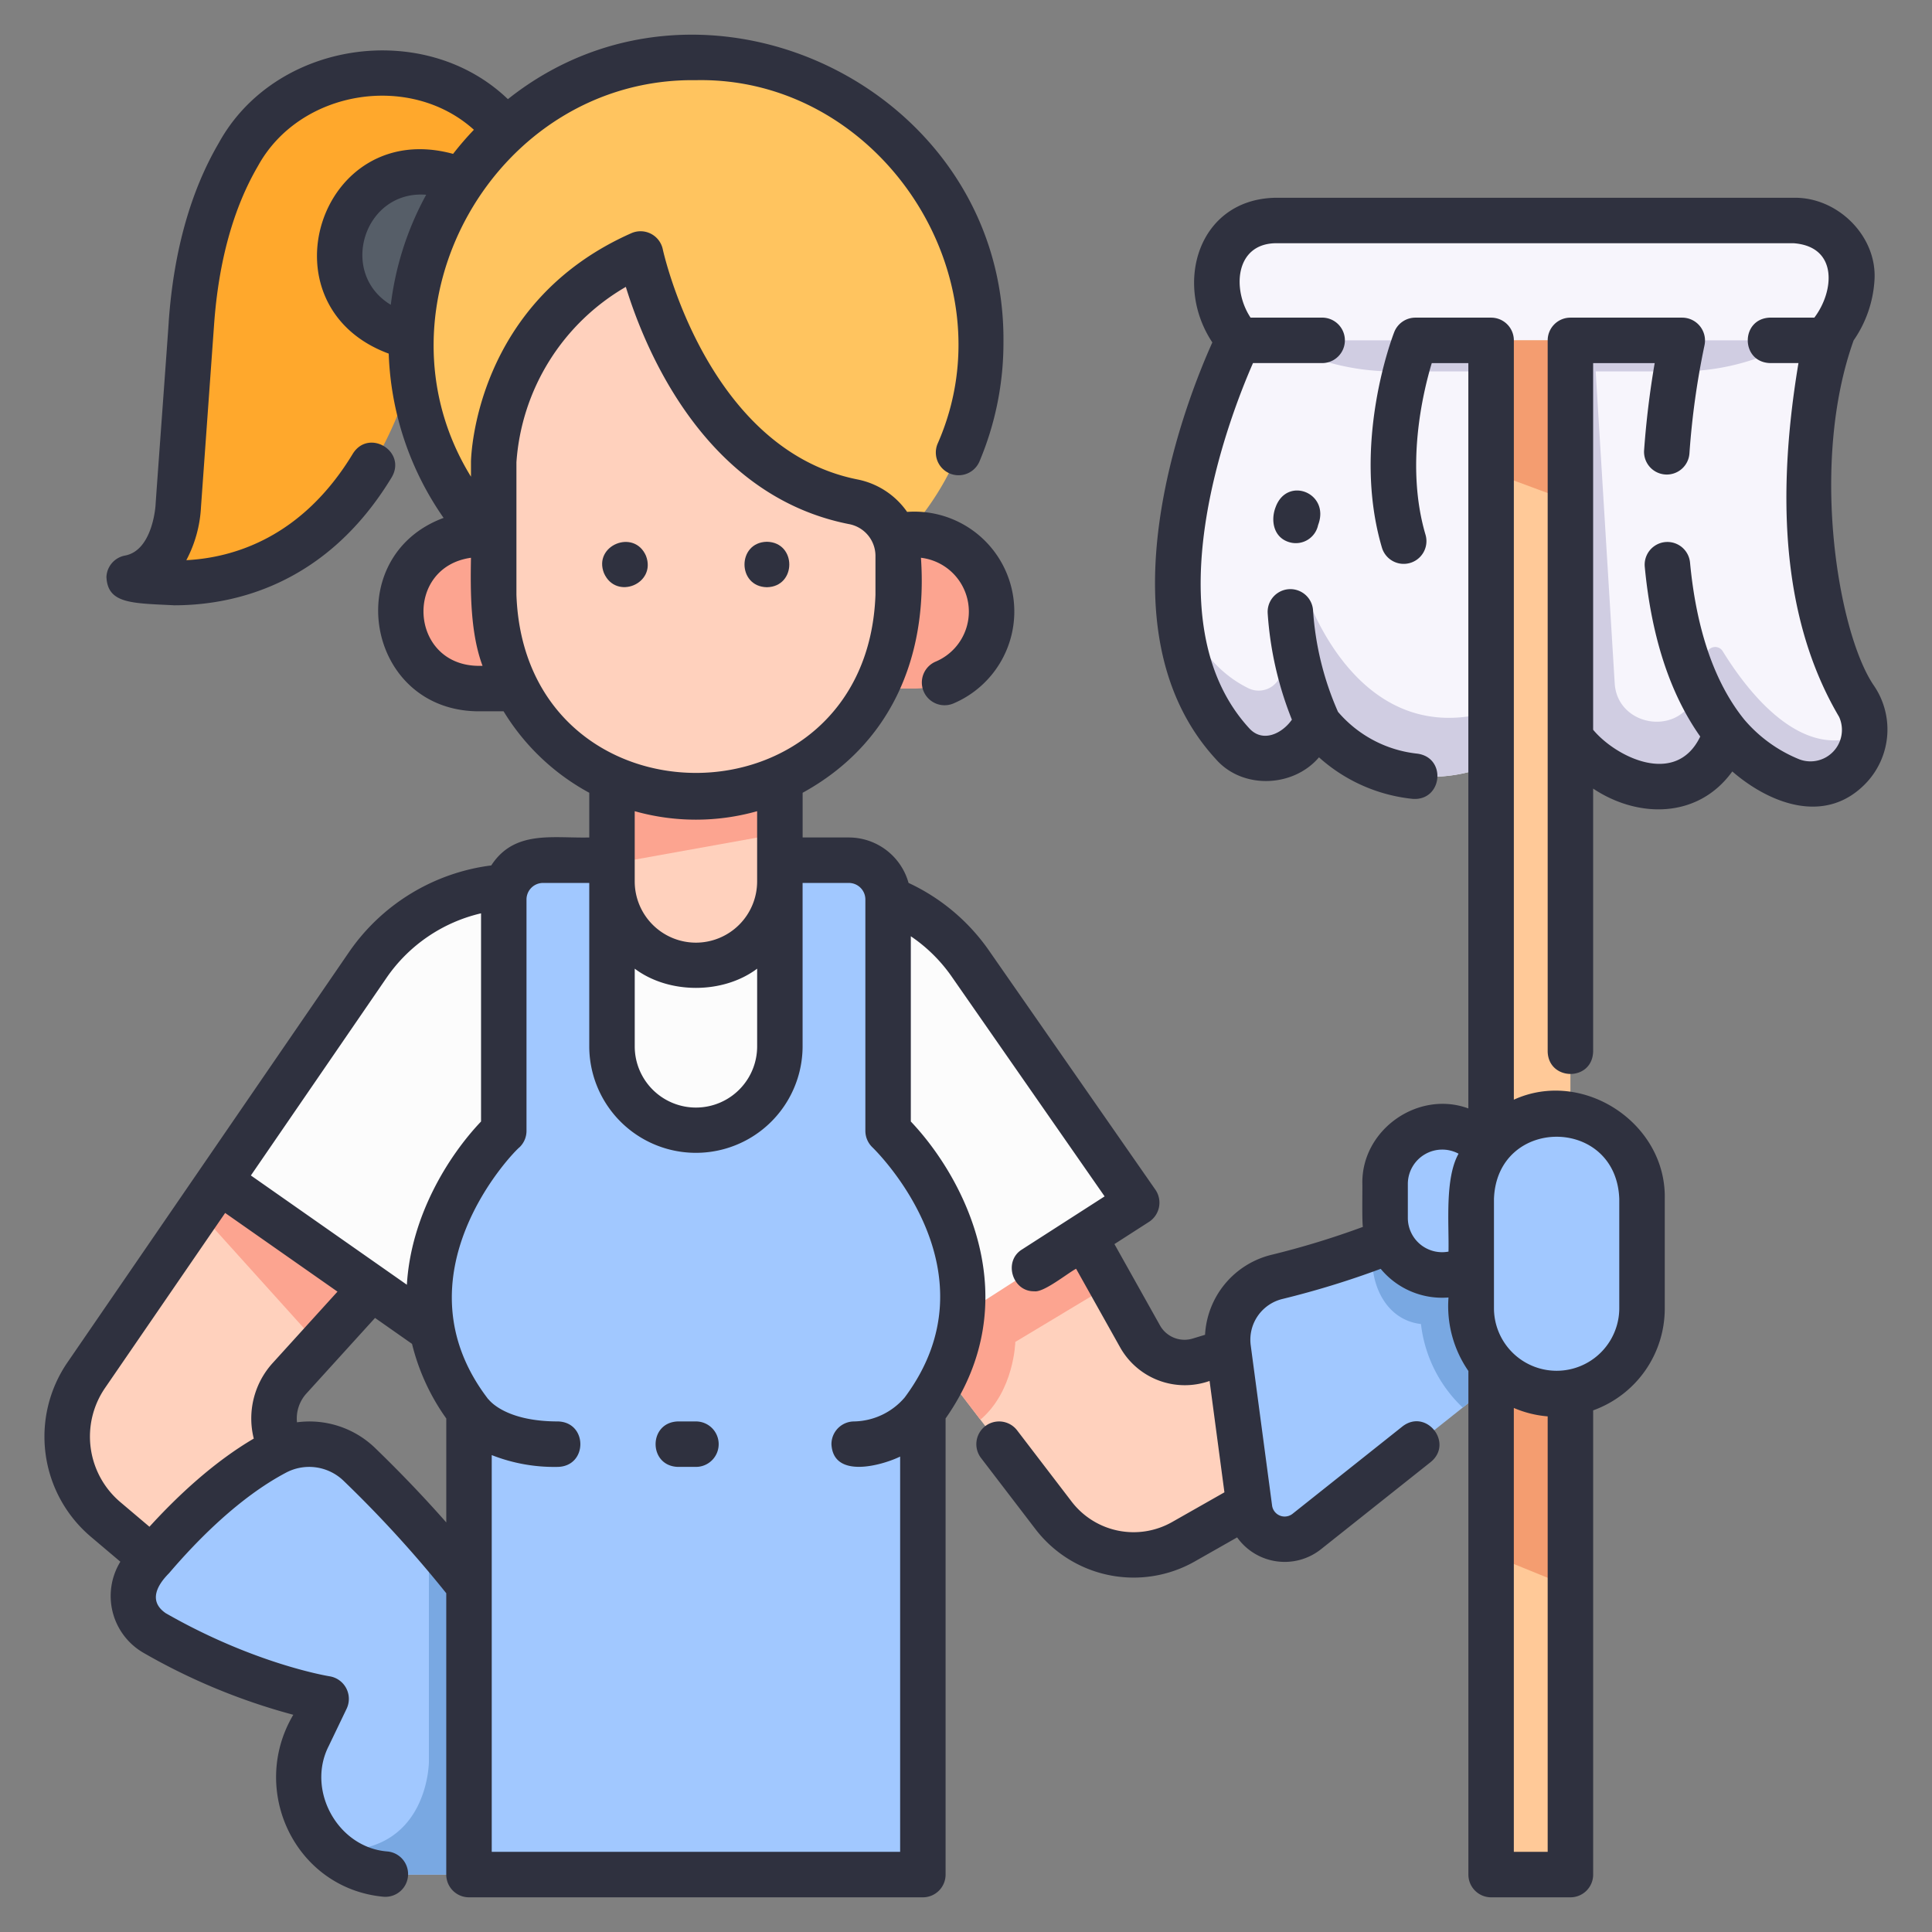
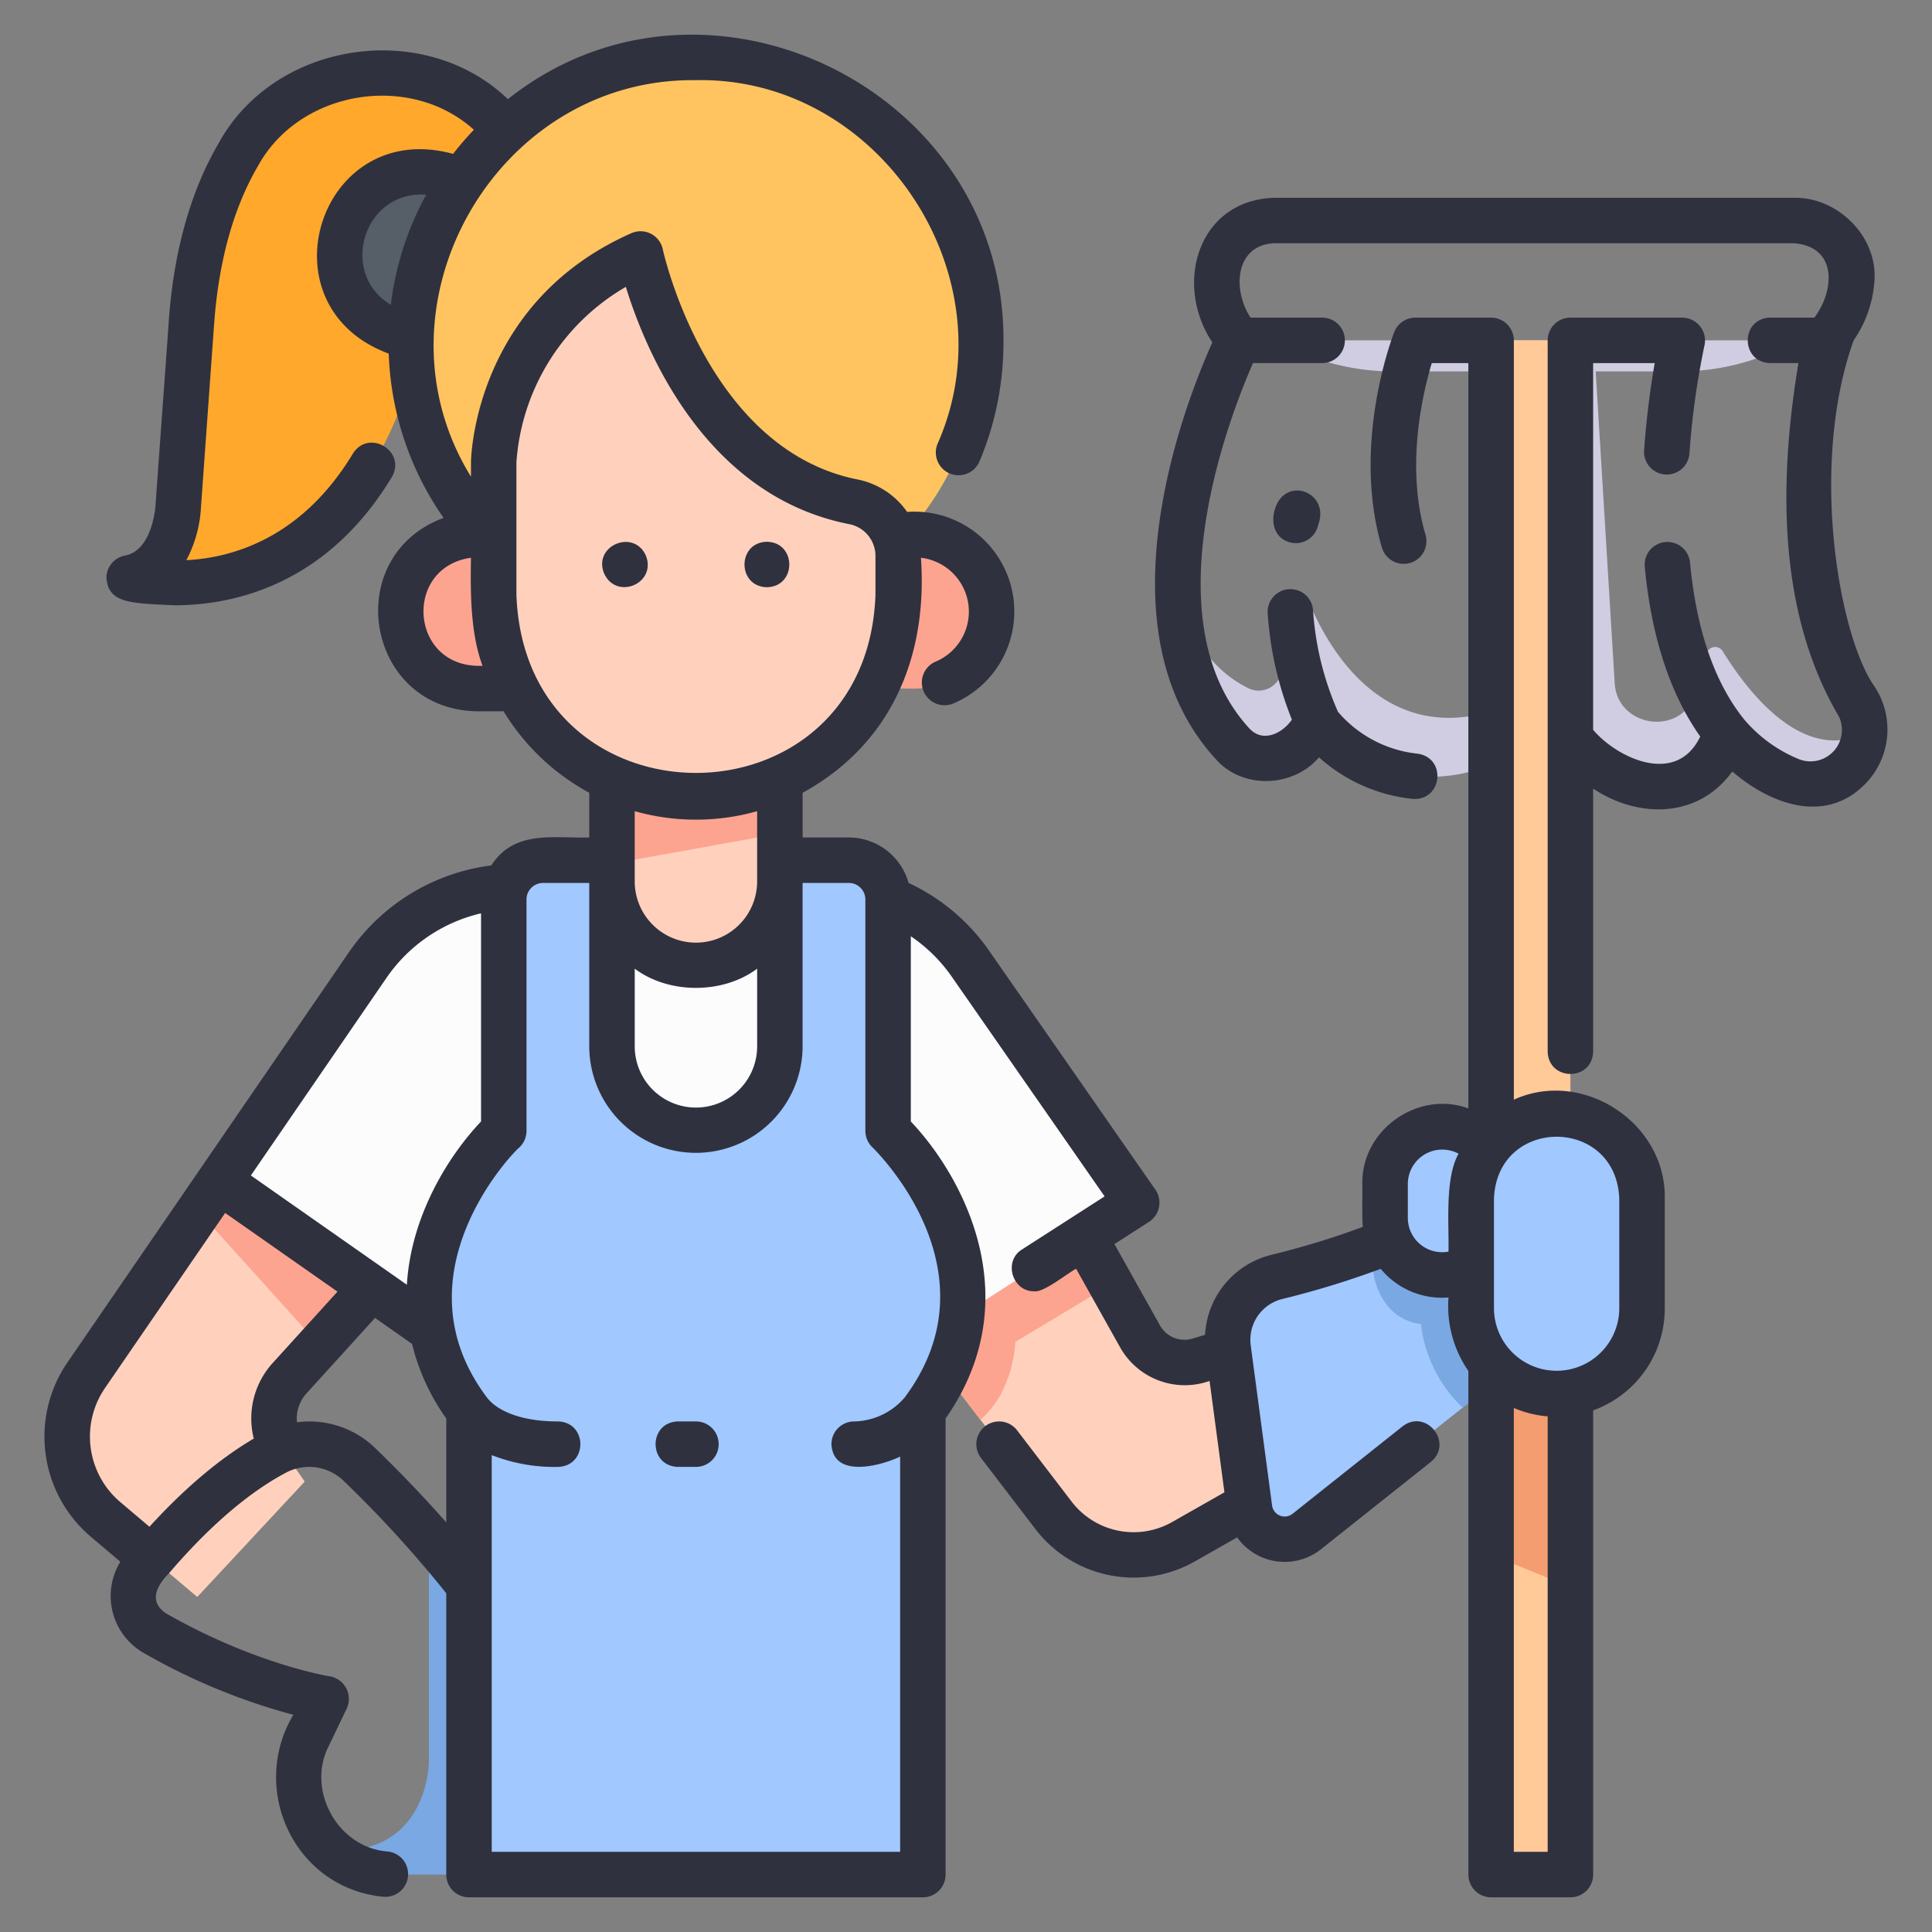
<svg xmlns="http://www.w3.org/2000/svg" id="filled_outline" data-name="filled outline" viewBox="0 0 340 340">
  <rect x="0" y="0" width="340" height="340" fill="#808080" stroke="none" />
-   <path d="M214.18,47.984A16.985,16.985,0,0,0,217.939,59.9s-23.273,46.877-.99,71.031a8.173,8.173,0,0,0,11.765.109,42.934,42.934,0,0,0,3.285-3.7c9.191,11.905,28.36,12.577,38.7,1.31l3.24-3.393s2.489,9,14.289,12.734c7.121,2.13,13.185-2.151,15.635-8.828a28.983,28.983,0,0,0,11.408,8.226,9.536,9.536,0,0,0,12-12.936c-8.261-13.953-11.645-33.759-6.43-61.839a13.989,13.989,0,0,1,2.058-4.945c5.238-7.243,3.788-18.155-7.227-18.857H224.344A10.157,10.157,0,0,0,214.18,47.984Z" style="fill:#f7f5fc" />
  <path d="M303.169,114.6a1.56,1.56,0,0,0-2.868.577,28.362,28.362,0,0,1-2.181,7.658c-3.13,6.8-13.576,4.857-13.963-2.654l-3.343-54.821h14.829a41.2,41.2,0,0,0,14.487-2.649c1.343-.5,1.032-2.813-.379-2.813H230.5c-1.345,0-1.627,2.209-.341,2.666a42,42,0,0,0,14.924,2.8h26.328L270.4,105.51c-.159-.417-.24-.655-.24-.655.338,1.592-.011,9.875-.037,11.65a13.521,13.521,0,0,1-10.244,9.321c-17.269,3.461-26.047-11.846-29.178-19.09a1.528,1.528,0,0,0-2.845.12,52.46,52.46,0,0,0-2.269,11.024,4.109,4.109,0,0,1-5.951,3.209c-7.306-3.624-10.713-10.69-12.306-16.417-.529,12.322,10.844,41.62,24.668,22.662,9.191,11.905,28.358,12.578,38.7,1.311l3.242-3.394s2.489,9,14.29,12.734c7.12,2.13,13.184-2.151,15.634-8.829a28.98,28.98,0,0,0,11.408,8.227,9.584,9.584,0,0,0,12.9-8.386C317.226,134.413,307.5,121.641,303.169,114.6Z" style="fill:#d0cde2" />
  <rect x="262.41" y="59.897" width="13.957" height="269.996" style="fill:#ffc998" />
  <path d="M188.935,214.293l11.724,20.933a8.917,8.917,0,0,0,10.375,4.173l15.526-4.726v26.259L208.217,271.35a17.68,17.68,0,0,1-22.77-4.63l-30.218-39.494Z" style="fill:#ffd1bd" />
  <path d="M42.681,201.936,15.206,241.971a19.158,19.158,0,0,0,3.425,25.468l16.082,13.6,18.912-20.3L50.1,255.658a10.572,10.572,0,0,1,.865-13.122l19.482-21.458Z" style="fill:#ffd1bd" />
  <polygon points="42.681 201.936 34.958 213.189 56.209 236.763 70.449 221.078 42.681 201.936" style="fill:#fca490" />
  <polygon points="262.409 273.609 276.366 279.295 276.366 215.881 269.388 214.719 262.409 218.258 262.409 273.609" style="fill:#f49d70" />
  <path d="M188.935,214.293l-33.706,12.933,17.3,22.613c5.95-5.028,6.15-13.683,6.15-13.683l16.833-10.117Z" style="fill:#fca490" />
-   <path d="M25.181,276.076c5.147-6.267,13.646-15.341,23.231-20.424a12.713,12.713,0,0,1,14.809,2.038,198.059,198.059,0,0,1,23.661,27.15v45.052H69.544c-12.242.251-20.825-13.422-15.311-24.337l3.172-6.605s-13.662-2.106-30.226-11.591A7.507,7.507,0,0,1,25.181,276.076Z" style="fill:#a1c8ff" />
  <path d="M170.893,169.753c-12.351-17.67-30.048-13.195-48.418-13.733H90.846a31.631,31.631,0,0,0-26.08,13.733L38.61,207.867l43.927,30.771h75.53l41.985-26.977Z" style="fill:#fcfcfc" />
  <path d="M86.882,329.892V284.84a169.553,169.553,0,0,0-11.4-14.334v39.487s-.013,16.653-17.173,15.634a16.94,16.94,0,0,0,11.233,4.265Z" style="fill:#79a8e2" />
  <path d="M122.475,169.892A14.771,14.771,0,0,1,107.7,155.121V127.778h29.542v27.343A14.771,14.771,0,0,1,122.475,169.892Z" style="fill:#ffd1bd" />
  <path d="M156.293,199.015V158.29a6.907,6.907,0,0,0-6.907-6.907h-12.14v32.861a14.771,14.771,0,0,1-29.542,0V151.383H95.563a6.906,6.906,0,0,0-6.906,6.907v40.725s-25,24.027-6.12,49.318v81.559h79.875V248.333C181.292,223.042,156.293,199.015,156.293,199.015Z" style="fill:#a1c8ff" />
  <path d="M216.148,237.327l3.753,28.144a6.235,6.235,0,0,0,10.06,4.057l41.5-32.983-3.318-28.873s-21.261,11.756-43.37,17.027A11.417,11.417,0,0,0,216.148,237.327Z" style="fill:#a1c8ff" />
  <path d="M241.611,219.523c-.786,6.177,2.145,12.752,8.457,13.487a23.968,23.968,0,0,0,7.349,14.7l14.048-11.163-3.318-28.873S259.256,212.9,241.611,219.523Z" style="fill:#79a8e2" />
  <polygon points="107.704 151.997 137.246 146.682 137.246 127.778 107.704 127.778 107.704 151.997" style="fill:#fca490" />
  <path d="M94.625,94.088H83.993a13.544,13.544,0,1,0,0,27.088H94.625Z" style="fill:#fca490" />
  <path d="M150.324,94.088h10.632a13.544,13.544,0,1,1,0,27.088H150.324Z" style="fill:#fca490" />
  <path d="M92.083,27.2c-10.937-19.19-39.04-19.171-50.137,0-3.915,6.7-7.3,16.209-8.256,29.572L31.379,88.962s-.266,6.569-4.062,10.336a1.888,1.888,0,0,0,1.208,3.231c11.142.65,35.323-2.671,45.276-41.118Z" style="fill:#ffa82c" />
  <path d="M88.657,44.694A14.467,14.467,0,0,1,74.19,59.161c-19.15-.662-19.145-28.274,0-28.933A14.466,14.466,0,0,1,88.657,44.694Z" style="fill:#565e68" />
  <path d="M172.59,60.224a50.115,50.115,0,0,1-50.115,50.115c-66.342-2.292-66.325-97.948,0-100.231A50.116,50.116,0,0,1,172.59,60.224Z" style="fill:#ffc45f" />
  <path d="M112.723,44.694s7.879,37.733,37.4,43.605a9.728,9.728,0,0,1,7.944,9.491v6.875c-1.627,47.114-69.563,47.105-71.185,0v-23.4S87.37,55.908,112.723,44.694Z" style="fill:#ffd1bd" />
  <path d="M273.939,195.967a14.992,14.992,0,0,0-12.192,6.266c-5.652-7.543-18.031-3.481-17.991,6.079v6.04c-.218,7.6,8.8,12.649,15.157,8.606v7.353c.687,19.891,29.368,19.886,30.052,0V210.993A15.026,15.026,0,0,0,273.939,195.967Z" style="fill:#a1c8ff" />
-   <polygon points="276.366 88.248 276.366 59.896 262.409 59.896 262.409 83.081 276.366 88.248" style="fill:#f49d70" />
  <path d="M329.678,120.512c-6.2-9.258-11.225-38.95-3.47-60.608a20.786,20.786,0,0,0,3.667-10.552c.533-7.77-6.48-14.7-14.207-14.546H224.344c-13.474.338-17.869,15.113-10.992,25.456-4.441,9.852-20.654,50.277.657,73.378,4.66,5.3,13.581,4.965,18.11-.363a29.1,29.1,0,0,0,16.456,7.308c5.256.421,6.085-7.258.85-7.955a21.345,21.345,0,0,1-13.961-7.361,52.729,52.729,0,0,1-4.393-17.916,4,4,0,0,0-7.98.558,61.116,61.116,0,0,0,4.261,18.738c-1.706,2.439-5.089,4.11-7.462,1.566-17.546-19.017-3.456-55.047.616-64.319h12.172a4,4,0,0,0,0-8h-12.6c-3.235-4.87-2.754-12.863,4.266-13.09h91.324c7.855.6,7.119,8.5,3.627,13.09h-7.76c-5.275.134-5.274,7.867,0,8H316.5c-4.693,28.079-1.3,47.945,7.154,62.267a5.537,5.537,0,0,1-6.958,7.483,25.028,25.028,0,0,1-9.722-7C301.759,120.2,298.544,110.9,297.417,99a4,4,0,0,0-7.965.755c1.169,12.333,4.454,22.357,9.762,29.862-4.3,8.959-14.953,3.52-18.848-1.192V63.9H291.2c-.625,3.607-1.406,8.962-1.86,15.253a4,4,0,1,0,7.978.576A139.064,139.064,0,0,1,299.957,60.8a4.027,4.027,0,0,0-3.9-4.9H276.366a4,4,0,0,0-4,4V185.043c.117,5.217,7.854,5.327,8,0V138.78c7.881,5.25,18.462,5.339,24.49-3.018,6.506,5.637,16.509,9.64,23.709,1.863A13.7,13.7,0,0,0,329.678,120.512Z" style="fill:#2f313f" />
  <path d="M16.048,270.493l5.133,4.342a11.543,11.543,0,0,0,4.011,16,109.489,109.489,0,0,0,26.423,10.938c-7.854,13.258.32,30.562,15.869,32.023a4,4,0,0,0,.781-7.961c-8.775-.613-14.392-10.739-10.426-18.543l3.172-6.606a4.026,4.026,0,0,0-3-5.684c-.129-.02-13.111-2.1-28.848-11.109-3.149-2.166-1.417-5.025.589-7.04,5.135-6.015,12.467-13.386,20.53-17.662a8.711,8.711,0,0,1,10.157,1.382,207.982,207.982,0,0,1,18.094,19.809v49.515a4,4,0,0,0,4,4h79.875a4,4,0,0,0,4-4V249.627c14.7-20.962,3.117-42.549-6.119-52.26v-32.6a27.618,27.618,0,0,1,7.316,7.276l26.789,38.5-14.528,9.335c-3.358,2.065-1.708,7.461,2.166,7.365,1.64.244,5.775-3.13,7.343-3.967l7.79,13.909a13.057,13.057,0,0,0,15.7,5.84l2.613,19.6-9.244,5.25a13.733,13.733,0,0,1-17.617-3.582l-9.619-12.572a4,4,0,1,0-6.354,4.862l9.62,12.571a21.77,21.77,0,0,0,27.921,5.677l7.531-4.276a10.271,10.271,0,0,0,14.726,2.108L251.8,257.28c4.054-3.336-.8-9.467-4.977-6.262L227.472,266.4a2.236,2.236,0,0,1-3.607-1.455L220.113,236.8a7.386,7.386,0,0,1,5.592-8.207,156.64,156.64,0,0,0,17.275-5.3,14.02,14.02,0,0,0,11.933,5.042,20.078,20.078,0,0,0,3.5,12.935v88.627a4,4,0,0,0,4,4h13.957a4,4,0,0,0,4-4V248.2a19.042,19.042,0,0,0,12.6-17.885V210.993c.3-13.384-14.457-23.006-26.557-17.465V59.9a4,4,0,0,0-4-4H249.088a4,4,0,0,0-3.725,2.542c-.31.794-7.551,19.656-2.171,37.92a4,4,0,0,0,7.674-2.261c-3.541-12.018-.5-24.869,1.1-30.2h6.439V195.065c-8.862-3.256-18.826,3.769-18.653,13.247.028,1.157-.079,6.543.093,7.6a147.875,147.875,0,0,1-16,4.894A15.343,15.343,0,0,0,212.07,234.9l-2.2.67a4.945,4.945,0,0,1-5.721-2.3l-8.026-14.331,6.091-3.914a4.024,4.024,0,0,0,1.121-5.65L174.19,167.49a35.464,35.464,0,0,0-14.3-12.112,10.919,10.919,0,0,0-10.5-7.995h-8.14v-7.868c15.319-8.41,22.056-23.571,20.821-41.357a9.543,9.543,0,0,1,2.6,18.27,4,4,0,0,0,3.117,7.368,17.575,17.575,0,0,0-8.15-33.708,13.947,13.947,0,0,0-8.734-5.713c-26.532-5.277-34.19-40.151-34.264-40.5a4,4,0,0,0-5.533-2.837c-27.372,12.107-28.2,39.009-28.223,40.226V83.89c-18.478-29.945,4.3-70.25,39.592-69.782,32.279-.659,55.541,34.547,42.528,63.978a4,4,0,0,0,7.376,3.1,53.779,53.779,0,0,0,4.212-20.964C177,15.652,123.972-10.06,89.383,17.45,74.676,3.333,48.393,7.144,38.492,25.183c-4.95,8.467-7.908,19-8.792,31.3.022.174-2.335,32.165-2.318,32.315,0,.08-.462,8.058-5.385,8.972a4,4,0,0,0-3.266,3.762c.214,4.735,4.431,4.615,11.94,4.989,10.128,0,26.669-3.352,38.279-22.553,2.636-4.55-4.042-8.593-6.846-4.14-8.981,14.854-21.12,18.33-29.314,18.756a22.374,22.374,0,0,0,2.583-9.4l2.306-32.13c.8-11.072,3.392-20.438,7.719-27.84,7.353-13.4,26.772-16.524,38-6.376a54.561,54.561,0,0,0-3.662,4.242C56.2,20.641,45.673,53.828,68.408,62.231a53.686,53.686,0,0,0,9.657,28.91c-18.233,6.756-13.744,33.746,5.929,34.035h4.627A39.882,39.882,0,0,0,103.7,139.515v7.868c-6.423.159-13.167-1.36-17.245,4.918a35.887,35.887,0,0,0-24.99,15.189L35.313,205.6l-23.4,34.1A23.091,23.091,0,0,0,16.048,270.493Zm256.318,55.4h-5.957V247.776a18.876,18.876,0,0,0,5.957,1.481Zm-9.453-114.9c.516-14.588,21.536-14.594,22.053,0v19.318a11.027,11.027,0,0,1-22.053,0Zm-15.157-2.681a6.058,6.058,0,0,1,8.926-5.28c-2.444,4.351-1.662,12.349-1.769,17.229a6.031,6.031,0,0,1-7.157-5.909ZM68.774,53.641c-9.3-5.6-4.719-20.234,6.228-19.367A53.708,53.708,0,0,0,68.774,53.641Zm15.219,63.535c-11.958-.31-12.876-17.365-1.11-19.018-.111,6.156-.09,13.33,2.037,19.018ZM78.537,267.921c-4.69-5.324-9.158-9.848-12.539-13.11A16.627,16.627,0,0,0,52.265,250.3a6.539,6.539,0,0,1,1.663-5.072L66,231.934,72.51,236.5a38.263,38.263,0,0,0,6.027,13.13ZM90.883,104.665V81.352a38.77,38.77,0,0,1,19.253-30.866c3.383,11.015,13.877,36.7,39.208,41.736a5.7,5.7,0,0,1,4.724,5.568v6.875C152.587,146.474,92.36,146.47,90.883,104.665Zm31.592,61.227A10.784,10.784,0,0,1,111.7,155.121V142.756a39.654,39.654,0,0,0,21.543,0v12.365A10.783,10.783,0,0,1,122.475,165.892Zm10.771,4.578v13.774a10.772,10.772,0,0,1-21.543,0V170.47C117.7,174.976,127.249,174.976,133.246,170.47ZM91.428,201.9a4,4,0,0,0,1.228-2.883V158.29a2.911,2.911,0,0,1,2.908-2.907H103.7v28.861a18.772,18.772,0,0,0,37.543,0V155.383h8.14a2.911,2.911,0,0,1,2.907,2.907v40.725a4.017,4.017,0,0,0,1.223,2.878c.914.885,22.188,21.939,5.694,44.043a12,12,0,0,1-8.886,4.213,4,4,0,0,0-4,4c.307,6.194,8.948,3.714,12.088,2.184v69.559H86.537v-69.82a30.036,30.036,0,0,0,11.64,2.077c5.274-.134,5.275-7.867,0-8-9.388,0-12.165-3.821-12.279-3.984l.07.111-.011.006C69.164,224.5,90.383,202.672,91.428,201.9ZM68.064,172.017a27.842,27.842,0,0,1,16.592-11.286v36.636c-5.718,6.012-12.33,16.577-13.053,28.727L44.15,206.863ZM18.5,244.234,39.623,213.46l19.768,13.847L48.005,239.848a14.512,14.512,0,0,0-3.345,13.319C37.6,257.309,31.249,263.253,26.3,268.683l-5.081-4.3A15.116,15.116,0,0,1,18.5,244.234Z" style="fill:#2f313f" />
  <path d="M119.331,258.149h3.144a4,4,0,1,0,0-8h-3.144C114.056,250.283,114.056,258.016,119.331,258.149Z" style="fill:#2f313f" />
  <path d="M113.682,97.812c-2.095-4.813-9.332-1.826-7.39,3.06C108.429,105.691,115.566,102.739,113.682,97.812Z" style="fill:#2f313f" />
  <path d="M134.962,103.342c5.257-.1,5.252-7.9,0-8C129.705,95.443,129.708,103.246,134.962,103.342Z" style="fill:#2f313f" />
  <path d="M224.477,89.278c-.924,2.4-.323,5.565,2.762,6.226a4.008,4.008,0,0,0,4.727-3.109C234.133,86.738,226.485,83.7,224.477,89.278Z" style="fill:#2f313f" />
</svg>